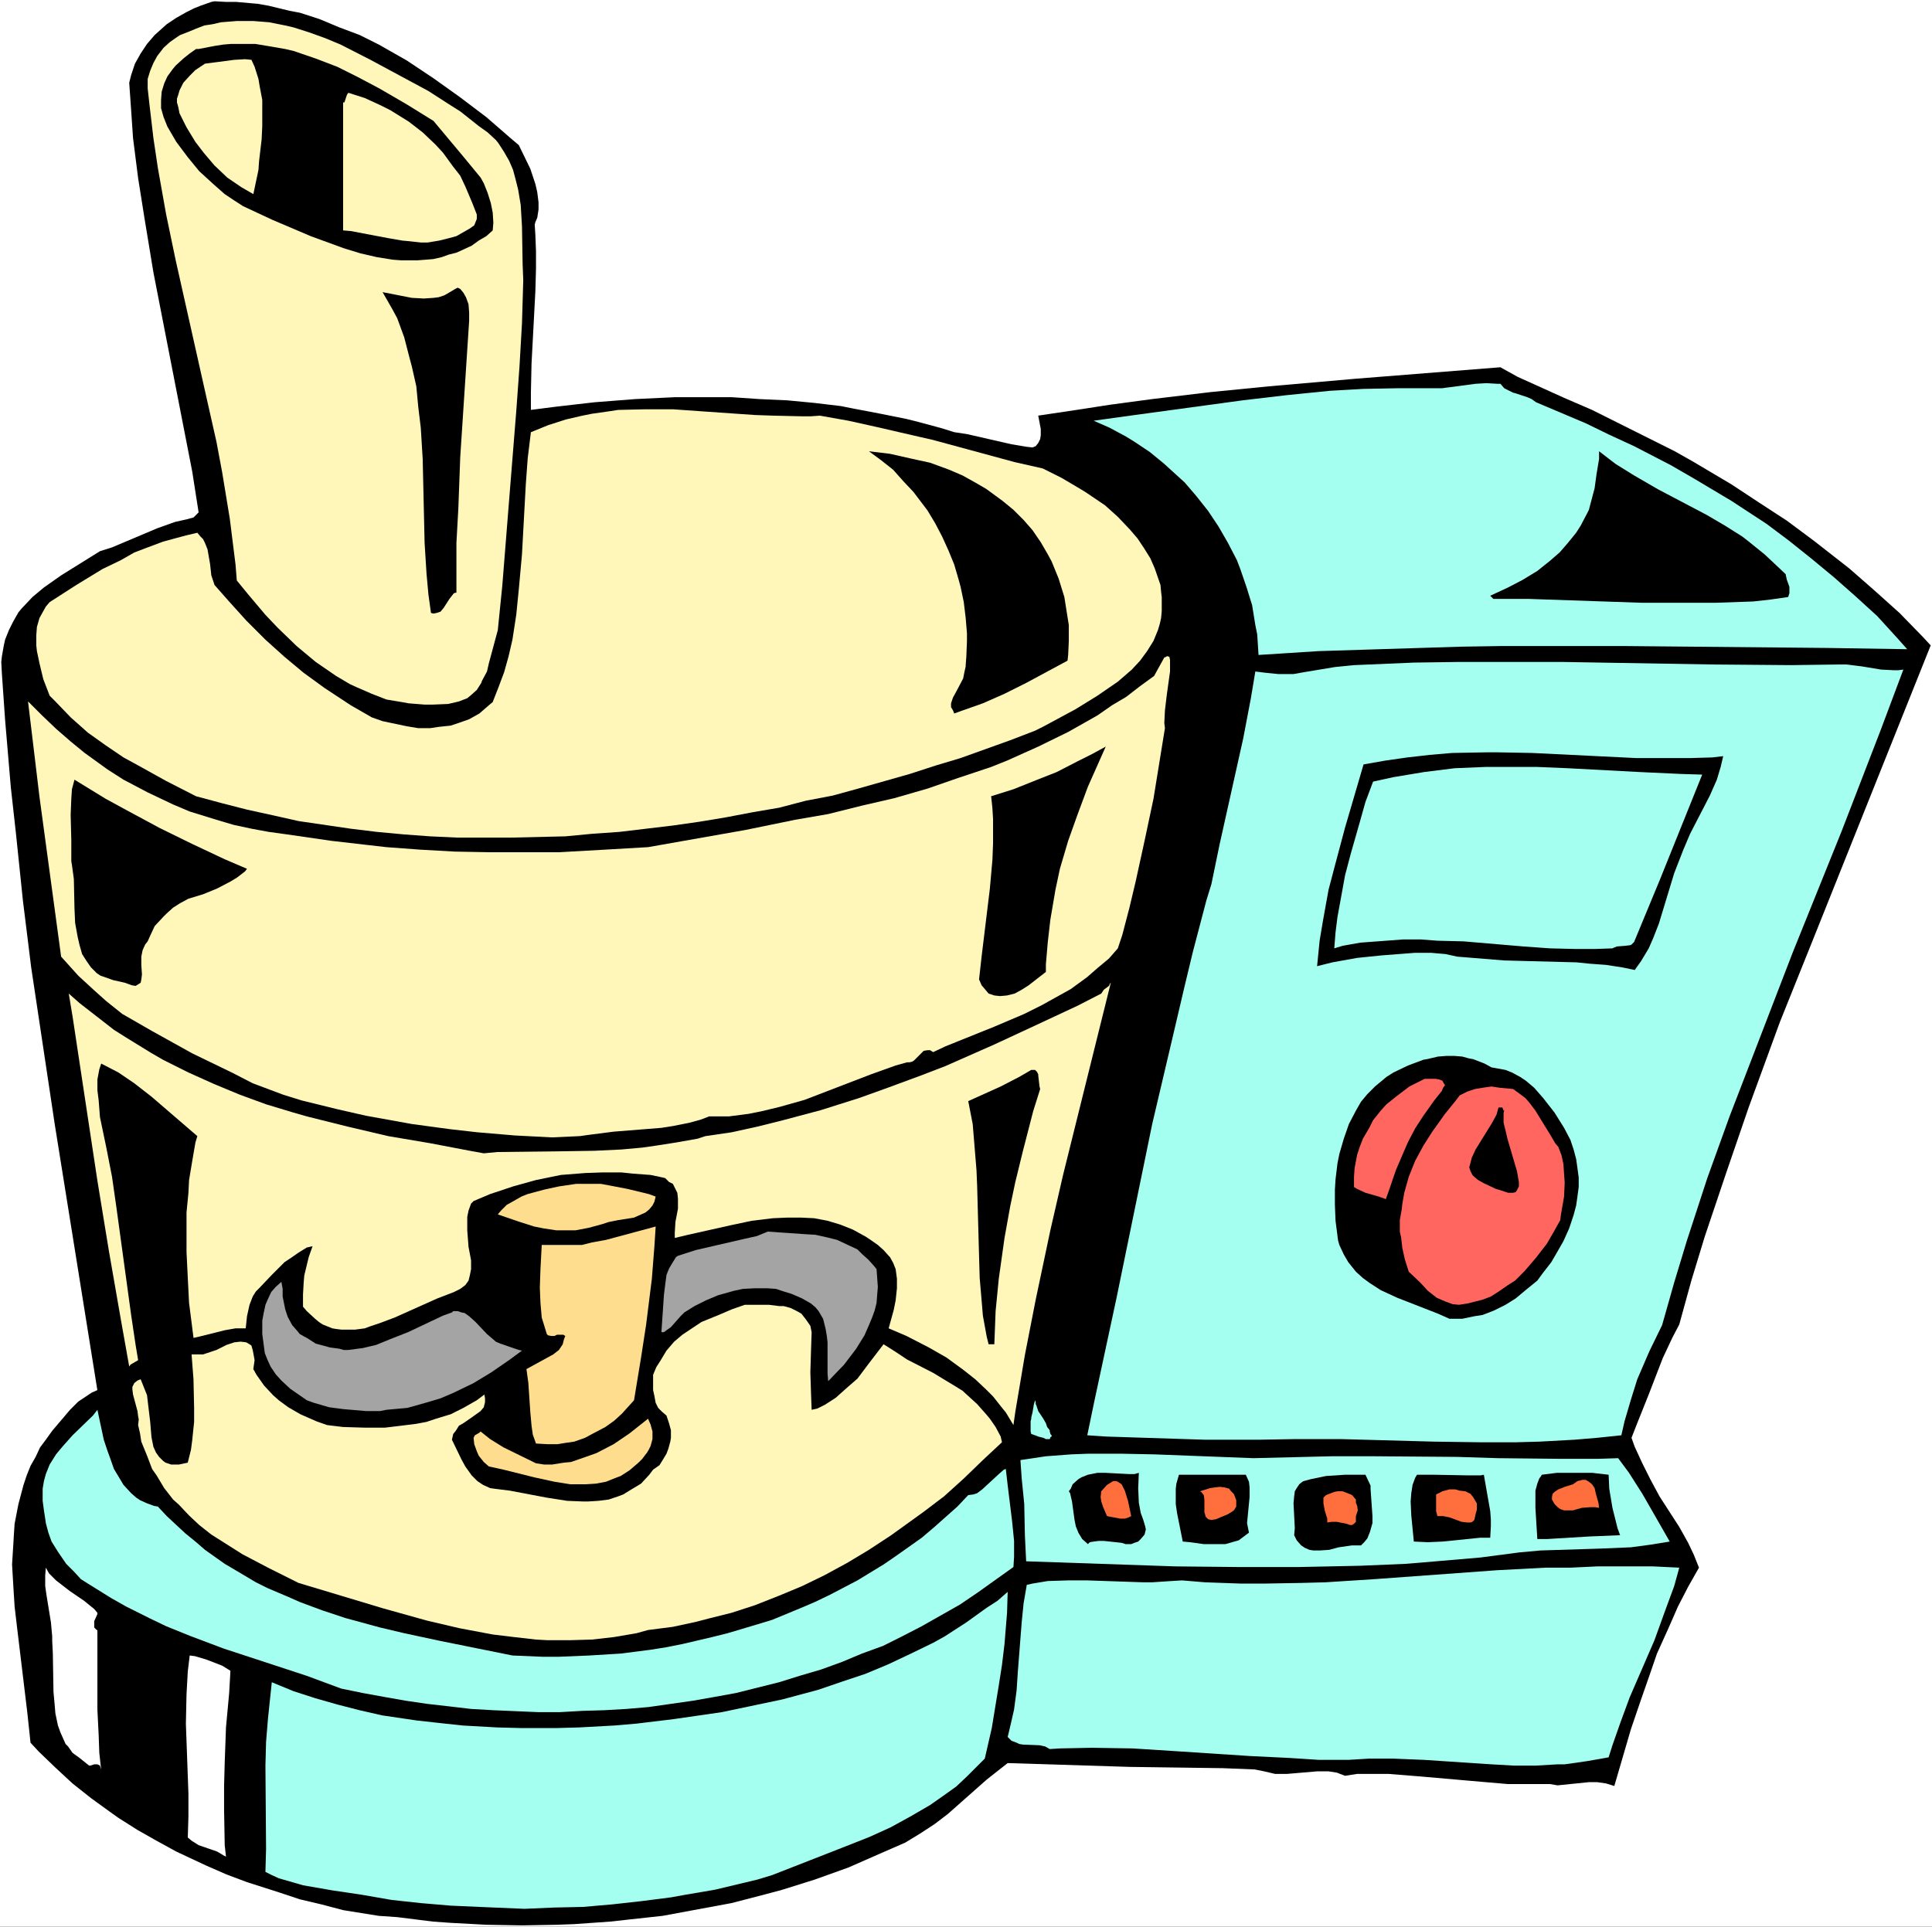
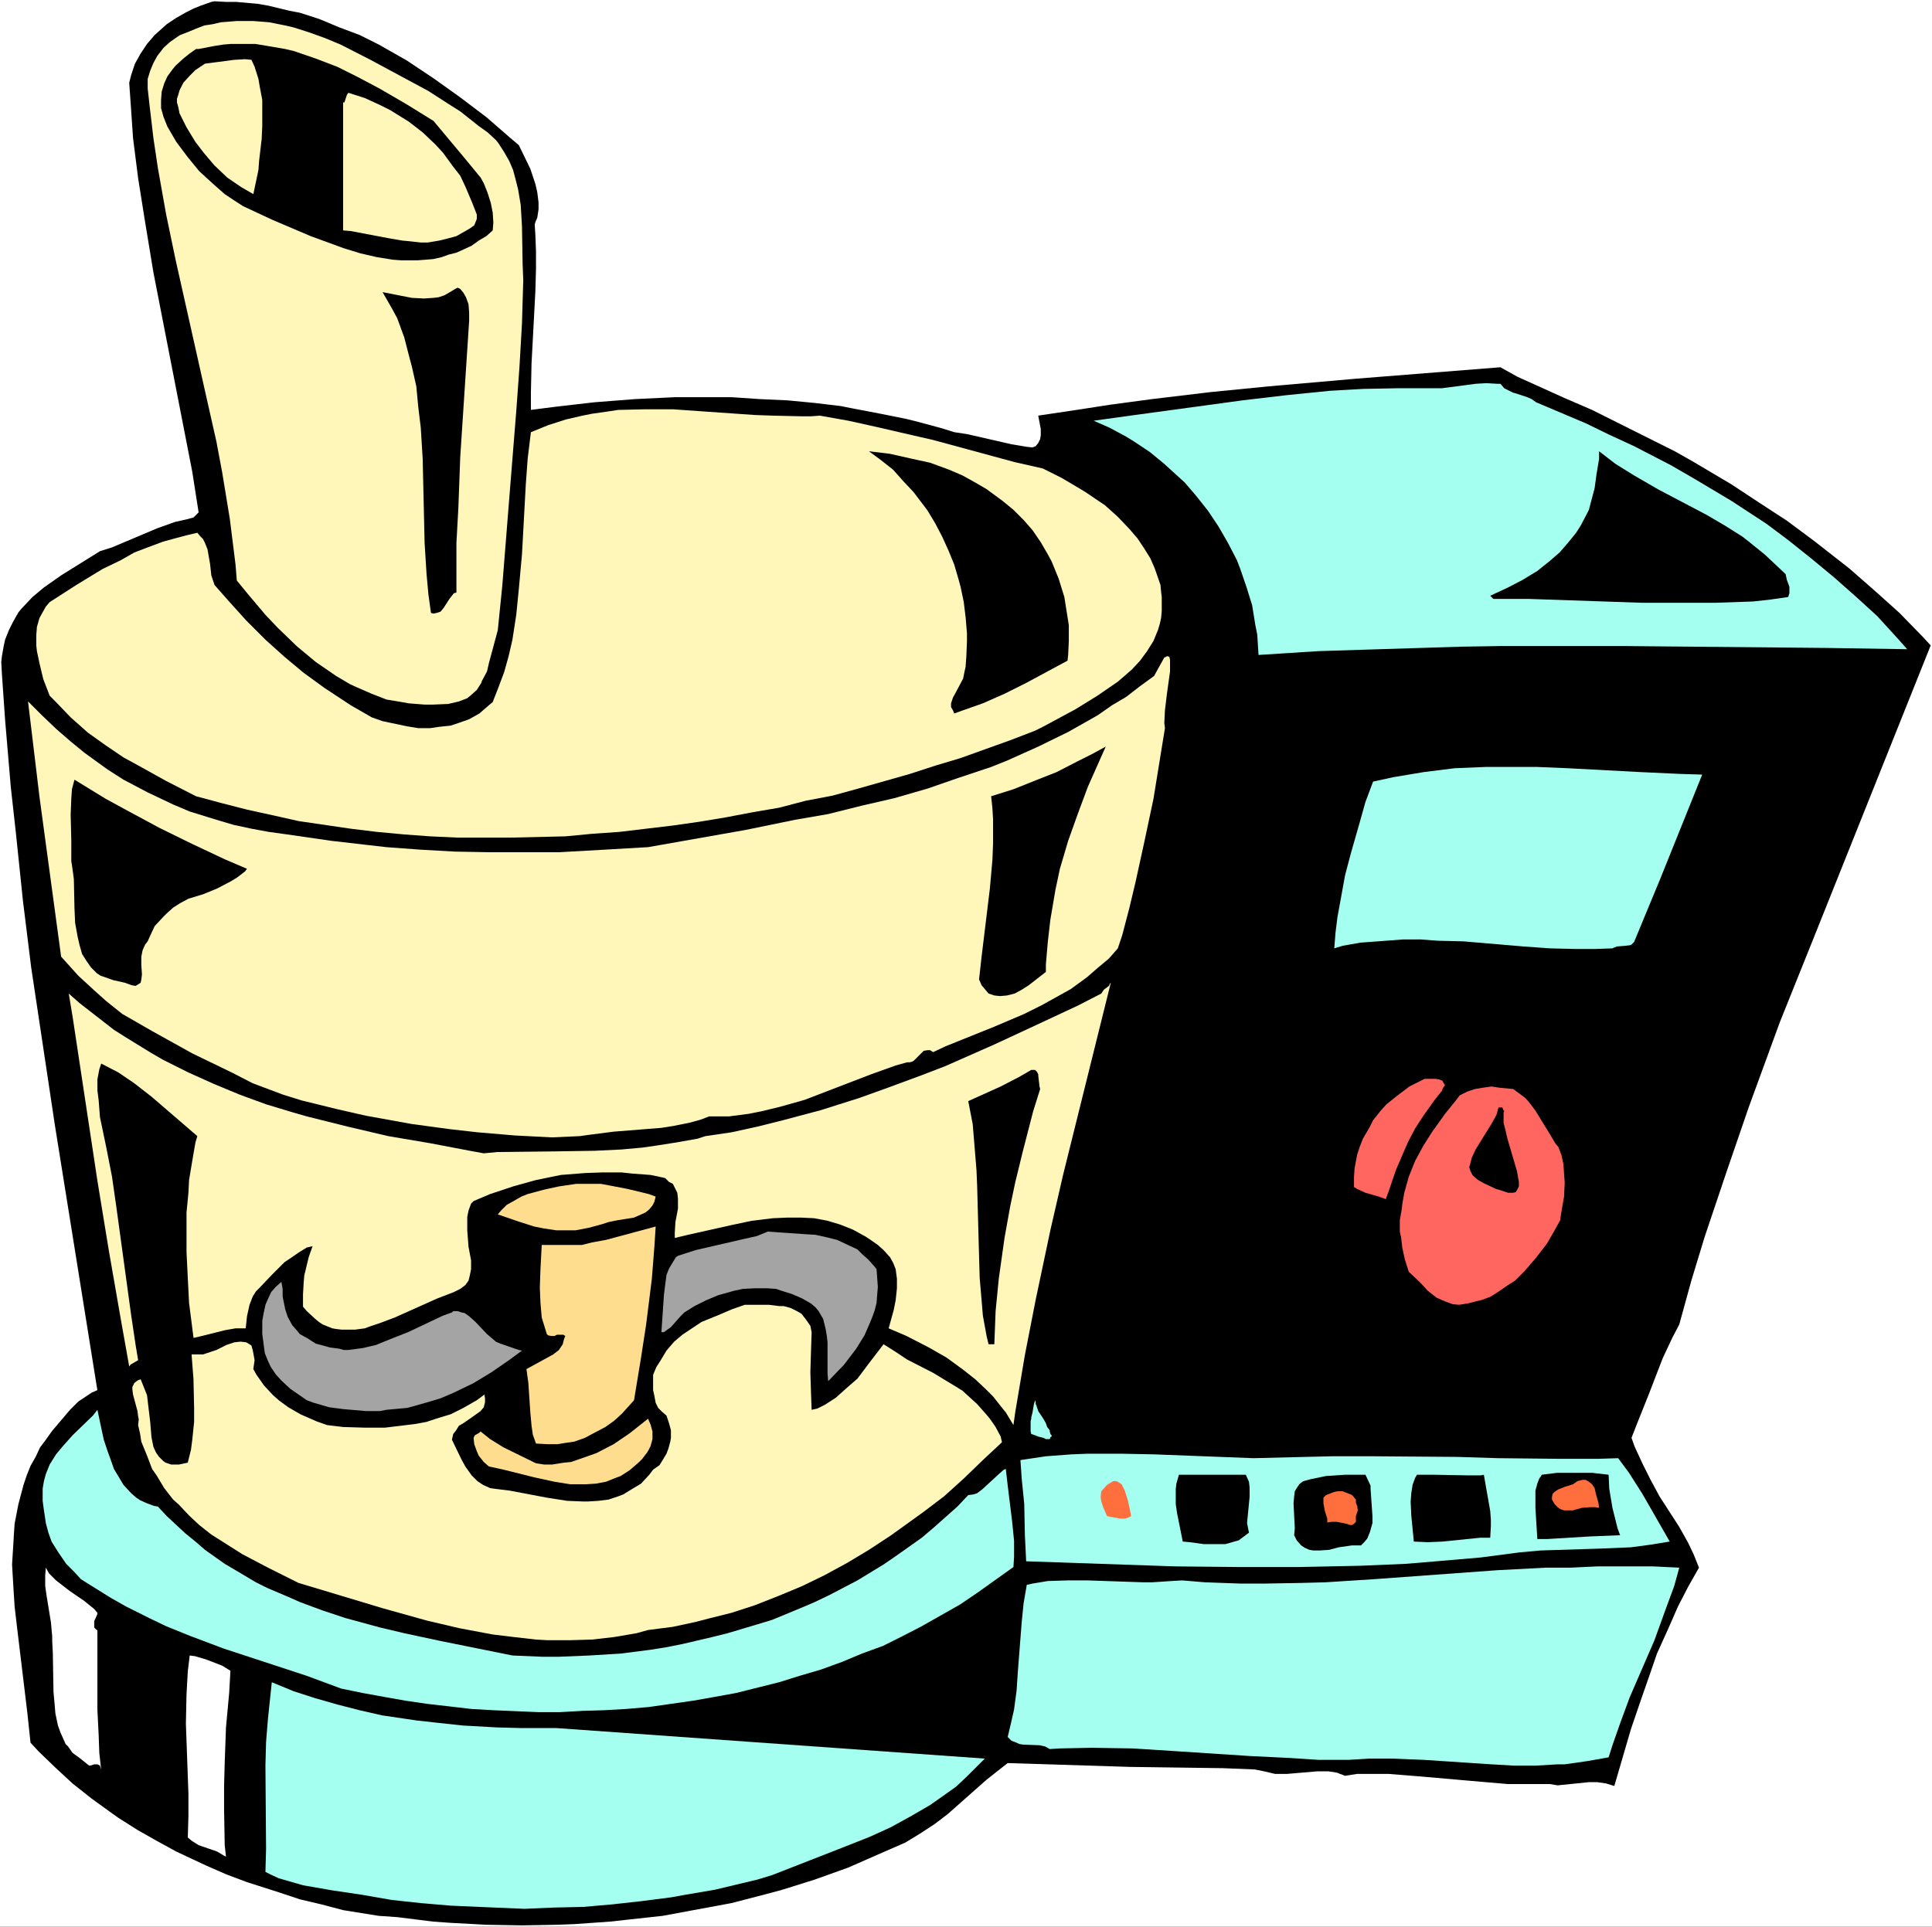
<svg xmlns="http://www.w3.org/2000/svg" xmlns:ns1="http://sodipodi.sourceforge.net/DTD/sodipodi-0.dtd" xmlns:ns2="http://www.inkscape.org/namespaces/inkscape" version="1.0" width="129.766mm" height="129.43mm" id="svg46" ns1:docname="Food Processor 6.wmf">
  <rect width="100%" height="100%" fill="#333333" stroke="none" />
  <ns1:namedview id="namedview46" pagecolor="#ffffff" bordercolor="#000000" borderopacity="0.25" ns2:showpageshadow="2" ns2:pageopacity="0.0" ns2:pagecheckerboard="0" ns2:deskcolor="#d1d1d1" ns2:document-units="mm" />
  <defs id="defs1">
    <pattern id="WMFhbasepattern" patternUnits="userSpaceOnUse" width="6" height="6" x="0" y="0" />
  </defs>
  <path style="fill:#ffffff;fill-opacity:1;fill-rule:evenodd;stroke:none" d="M 0,489.185 H 490.455 V 0 H 0 Z" id="path1" />
  <path style="fill:#000000;fill-opacity:1;fill-rule:evenodd;stroke:none" d="m 131.704,36.846 2.909,5.979 1.293,3.879 0.485,2.101 0.323,2.586 v 1.778 l -0.323,2.101 -0.485,1.131 -0.162,0.646 0.162,2.586 0.162,4.202 v 4.363 l -0.162,5.818 -0.97,18.262 -0.162,7.434 v 4.363 l 6.302,-0.808 9.858,-1.131 10.342,-0.808 10.181,-0.485 h 7.11 7.11 l 7.11,0.485 7.11,0.323 6.787,0.646 6.787,0.808 3.232,0.646 6.787,1.293 6.464,1.293 3.232,0.808 5.979,1.616 3.07,0.97 3.232,0.485 11.312,2.586 3.878,0.646 1.454,0.162 0.808,-0.323 0.646,-0.808 0.485,-0.97 0.162,-0.97 v -1.616 l -0.646,-3.394 10.827,-1.616 7.272,-1.131 10.827,-1.454 14.867,-1.778 14.706,-1.454 22.139,-1.939 36.683,-2.909 4.363,2.424 11.797,5.333 7.11,3.071 7.11,3.555 13.898,6.949 4.848,2.747 9.534,5.656 7.11,4.687 6.949,4.525 6.949,5.171 8.888,6.949 6.464,5.656 6.302,5.656 5.979,6.141 1.939,2.101 -29.734,74.339 -8.565,21.332 -7.918,21.655 -5.656,16.484 -5.494,16.322 -3.394,11.151 -3.07,11.151 -1.778,3.394 -2.424,5.171 -3.555,9.212 -2.909,7.272 -1.454,3.717 0.808,2.263 1.939,4.202 2.101,4.202 2.262,4.202 5.01,7.757 2.262,4.04 1.454,3.071 1.293,3.232 -2.747,4.848 -2.586,5.01 -2.262,5.171 -3.07,6.788 -1.778,5.171 -2.424,6.949 -2.424,7.111 -4.202,14.383 -2.101,-0.646 -2.262,-0.323 h -2.101 l -7.918,0.808 -1.939,-0.323 h -1.131 -4.686 -4.848 l -9.373,-0.808 -12.928,-1.131 -8.08,-0.646 h -4.686 -3.232 l -3.07,0.485 -2.101,-0.808 -2.101,-0.323 h -1.454 -1.454 l -7.595,0.646 h -3.07 l -2.747,-0.646 -2.424,-0.485 -8.08,-0.323 -23.594,-0.323 -31.027,-0.97 -5.333,4.202 -9.858,8.727 -3.394,2.586 -3.717,2.424 -3.717,2.263 -6.302,2.747 -8.08,3.555 -8.565,3.071 -8.242,2.586 -4.202,1.131 -8.726,2.263 -8.726,1.616 -8.726,1.616 -8.888,0.97 -4.363,0.485 -9.211,0.646 -4.363,0.162 -8.888,0.162 -9.05,-0.162 -9.05,-0.485 -4.525,-0.323 -9.05,-1.131 -4.686,-0.323 -9.05,-1.454 -5.494,-1.454 -5.494,-1.293 -5.333,-1.778 -8.08,-2.586 -5.171,-1.939 -5.171,-2.263 -7.595,-3.555 -5.01,-2.747 -4.848,-2.747 -4.848,-3.071 -2.262,-1.616 -4.686,-3.394 -4.686,-3.717 -4.363,-4.04 -4.202,-4.04 -2.101,-2.263 -0.808,-7.596 -2.586,-21.494 -0.646,-5.495 -0.323,-5.171 -0.323,-5.495 0.323,-5.171 0.162,-2.747 0.162,-2.424 0.97,-5.01 0.646,-2.424 0.646,-2.424 0.808,-2.424 0.97,-2.424 1.293,-2.263 1.131,-2.424 1.454,-1.939 1.616,-2.263 4.525,-5.333 2.101,-2.101 1.454,-0.97 1.939,-1.293 1.454,-0.646 -10.827,-67.552 -3.394,-22.625 L 7.918,245.643 5.818,228.674 4.04,211.544 2.747,199.908 1.293,182.778 0.485,171.142 0.323,168.071 0.485,166.617 l 0.485,-2.747 0.323,-1.454 0.97,-2.424 1.131,-2.263 1.293,-2.263 0.808,-0.97 2.747,-2.909 2.909,-2.424 4.363,-3.071 9.858,-6.141 3.07,-0.97 11.474,-4.848 4.525,-1.616 2.909,-0.646 1.778,-0.485 0.646,-0.646 0.646,-0.646 L 48.803,119.751 38.946,69.168 36.683,55.431 35.067,45.25 33.774,35.069 l -0.485,-7.111 -0.485,-6.949 0.485,-1.939 0.97,-2.909 1.454,-2.586 1.616,-2.424 1.939,-2.263 3.07,-2.747 2.424,-1.616 2.586,-1.454 1.939,-0.97 1.616,-0.646 2.747,-0.97 0.808,-0.162 2.909,0.162 h 2.586 l 5.494,0.485 2.747,0.485 5.333,1.293 2.586,0.485 5.01,1.616 5.01,2.101 5.171,1.939 4.848,2.424 7.11,4.04 6.787,4.525 6.787,4.848 6.626,5.01 6.141,5.333 z" id="path2" />
  <path style="fill:#fff7b9;fill-opacity:1;fill-rule:evenodd;stroke:none" d="m 121.523,31.998 2.262,1.616 2.101,1.939 0.646,0.808 1.454,2.263 1.293,2.263 0.97,2.263 0.646,2.424 0.646,2.586 0.646,3.879 0.323,5.495 0.162,9.535 0.162,4.04 -0.323,10.989 -0.646,11.151 -0.808,11.151 -1.778,22.14 -1.778,22.302 -1.131,11.151 -2.262,8.404 -0.485,2.101 -1.293,2.424 -0.162,0.485 -1.131,1.778 -1.454,1.293 -0.97,0.808 -2.101,0.808 -0.646,0.162 -2.101,0.485 -3.878,0.162 h -2.101 l -4.04,-0.323 -1.778,-0.323 -3.878,-0.646 -3.717,-1.454 -3.717,-1.616 -1.778,-0.808 -3.555,-2.101 -5.171,-3.555 -4.848,-4.04 -4.848,-4.687 -3.07,-3.232 -4.363,-5.171 -2.909,-3.555 -0.323,-4.04 -1.454,-11.636 -1.939,-11.797 -1.454,-7.757 L 52.358,100.681 44.602,66.097 42.178,54.462 40.077,42.664 38.946,35.069 37.976,26.827 37.491,22.463 V 20.039 l 0.646,-2.101 0.808,-1.939 0.97,-1.778 1.616,-2.101 1.616,-1.454 1.616,-1.131 0.97,-0.646 2.101,-0.808 1.939,-0.808 2.101,-0.808 2.101,-0.323 2.101,-0.485 4.04,-0.323 h 2.101 2.101 l 4.04,0.323 4.04,0.808 2.101,0.485 4.04,1.293 4.04,1.454 3.878,1.616 7.595,3.879 14.706,7.919 5.01,3.232 3.07,1.939 3.878,3.071 z" id="path3" />
  <path style="fill:#000000;fill-opacity:1;fill-rule:evenodd;stroke:none" d="m 122.008,45.088 0.808,1.454 0.97,2.424 0.808,2.586 0.485,2.424 0.162,2.586 -0.162,1.939 -1.616,1.454 -1.939,1.131 -1.778,1.293 -2.101,0.97 -1.778,0.808 -1.939,0.485 -1.778,0.646 -2.101,0.485 -1.939,0.162 -2.101,0.162 h -2.101 -2.101 L 99.707,65.936 95.667,65.289 91.465,64.32 87.264,63.027 78.861,59.956 69.003,55.754 61.731,52.361 59.469,50.906 57.045,49.29 54.298,46.866 50.581,43.472 47.672,39.917 44.763,36.038 42.501,32.16 41.531,29.736 40.885,27.473 v -1.454 -0.646 l 0.162,-2.101 0.646,-2.101 0.808,-1.778 1.293,-1.778 0.808,-0.97 1.939,-1.778 1.616,-1.293 1.616,-1.131 h 0.646 l 4.202,-0.808 2.101,-0.323 1.939,-0.162 h 4.04 2.101 l 3.878,0.646 3.717,0.646 2.101,0.485 5.656,1.939 5.494,2.101 5.171,2.586 5.494,2.909 6.949,4.04 6.787,4.202 7.434,8.888 z" id="path4" />
  <path style="fill:#fff7b9;fill-opacity:1;fill-rule:evenodd;stroke:none" d="m 63.832,15.191 0.808,1.778 0.97,3.071 0.323,1.939 0.646,3.394 v 2.101 4.525 l -0.162,3.394 -0.646,5.495 -0.162,2.263 -1.293,6.141 -3.07,-1.778 -3.555,-2.424 -3.232,-3.071 -2.747,-3.232 -2.101,-2.747 -2.262,-3.717 -1.778,-3.555 -0.323,-1.616 -0.323,-1.131 v -0.97 l 0.323,-0.97 0.323,-1.131 0.97,-1.939 1.616,-1.778 1.454,-1.454 2.424,-1.616 7.434,-0.97 2.747,-0.162 z" id="path5" />
  <path style="fill:#fff7b9;fill-opacity:1;fill-rule:evenodd;stroke:none" d="m 121.038,54.462 v 1.131 l -0.323,0.808 -0.323,0.808 -1.131,0.808 -1.131,0.646 -2.262,1.293 -1.778,0.485 -2.586,0.646 -2.909,0.485 h -1.778 l -2.909,-0.323 -1.778,-0.162 -3.717,-0.646 -9.373,-1.778 -1.939,-0.162 V 26.019 h 0.323 l 0.162,-0.485 0.485,-1.454 0.323,-0.485 h 0.162 l 4.04,1.293 3.878,1.778 2.586,1.293 4.686,2.909 3.555,2.747 3.232,3.071 1.939,2.101 2.586,3.555 1.778,2.263 1.293,2.747 1.778,4.202 z" id="path6" />
  <path style="fill:#000000;fill-opacity:1;fill-rule:evenodd;stroke:none" d="m 119.099,81.45 -1.131,17.292 -1.131,17.292 -0.485,13.09 -0.485,8.727 v 8.242 4.363 l -0.646,0.162 -1.131,1.454 -1.454,2.263 -0.808,0.97 -0.97,0.323 -0.808,0.162 -0.646,-0.162 -0.646,-4.687 -0.485,-5.333 -0.485,-7.757 -0.485,-21.332 -0.485,-7.919 -0.646,-5.333 -0.485,-5.171 -1.131,-5.01 -0.646,-2.424 -1.293,-5.01 -1.778,-4.848 -1.131,-2.101 -2.586,-4.525 7.434,1.454 3.07,0.162 2.424,-0.162 1.293,-0.162 1.454,-0.485 1.131,-0.646 1.616,-0.97 0.646,-0.323 0.646,0.323 0.808,0.97 0.646,1.131 0.646,1.778 0.162,2.101 v 1.778 z" id="path7" />
  <path style="fill:#a4fff1;fill-opacity:1;fill-rule:evenodd;stroke:none" d="m 389.94,102.136 12.605,5.333 5.979,2.909 6.302,2.909 9.373,4.848 6.141,3.555 9.211,5.495 8.888,5.818 5.818,4.363 5.656,4.525 5.656,4.687 5.494,4.848 5.494,5.01 5.01,5.495 2.586,2.909 -20.362,-0.323 -51.55,-0.485 h -20.846 -10.342 l -10.181,0.162 -20.685,0.646 -15.514,0.485 -15.19,0.97 -0.323,-5.171 -0.485,-2.424 -0.808,-5.01 -1.454,-4.687 -1.616,-4.687 -0.808,-2.101 -2.262,-4.363 -2.424,-4.202 -2.586,-3.879 -3.07,-3.879 -2.909,-3.394 -3.555,-3.232 -1.778,-1.616 -3.555,-2.909 -3.878,-2.586 -2.101,-1.293 -4.202,-2.263 -4.04,-1.778 10.504,-1.454 27.31,-3.717 10.989,-1.293 11.15,-1.131 8.565,-0.485 8.565,-0.162 h 8.403 2.909 l 8.565,-1.131 2.747,-0.162 2.747,0.162 h 0.808 l 0.97,1.131 0.646,0.323 1.616,0.808 0.646,0.162 2.909,0.97 1.131,0.485 z" id="path8" />
  <path style="fill:#fff7b9;fill-opacity:1;fill-rule:evenodd;stroke:none" d="m 264.7,118.943 4.848,2.424 3.555,2.101 2.424,1.454 5.01,3.394 3.232,2.909 3.07,3.232 1.939,2.263 1.616,2.424 1.616,2.586 1.131,2.586 1.454,4.202 0.162,1.778 0.162,1.293 v 1.778 1.778 l -0.162,1.778 -0.323,1.454 -0.485,1.616 -1.131,2.747 -1.616,2.586 -1.778,2.424 -2.101,2.263 -3.555,3.071 -5.171,3.555 -5.494,3.394 -8.08,4.363 -2.262,1.131 -6.302,2.424 -6.302,2.263 -6.302,2.263 -6.464,1.939 -6.464,2.101 -13.09,3.717 -6.464,1.778 -6.787,1.293 -6.787,1.778 -6.626,1.131 -6.787,1.293 -6.787,1.131 -6.787,0.97 -6.787,0.808 -6.787,0.808 -6.949,0.485 -6.787,0.646 -6.949,0.162 -6.949,0.162 h -6.626 -6.787 l -6.949,-0.323 -6.626,-0.485 -6.949,-0.646 -6.626,-0.808 -6.626,-0.97 -6.626,-0.97 -6.464,-1.454 -6.626,-1.454 -6.302,-1.616 -6.626,-1.778 -7.595,-3.879 -7.272,-4.04 -3.555,-1.939 -4.525,-3.071 -4.525,-3.232 -4.363,-3.879 -4.04,-4.202 -1.293,-1.293 -1.616,-4.202 -0.97,-4.04 -0.646,-3.071 -0.162,-1.454 v -2.586 l 0.162,-2.101 0.646,-2.263 0.808,-1.454 0.808,-1.454 0.97,-1.131 6.787,-4.363 6.626,-4.04 4.686,-2.263 3.394,-1.939 3.394,-1.293 3.878,-1.454 3.555,-0.97 2.424,-0.646 2.747,-0.646 0.808,0.97 0.646,0.646 0.485,0.97 0.646,1.616 0.646,3.717 0.323,2.909 0.808,2.424 3.555,4.04 4.525,5.01 4.848,4.848 4.848,4.363 4.848,4.04 5.333,3.879 6.626,4.363 5.333,3.071 2.747,0.97 3.07,0.646 3.07,0.646 2.909,0.485 h 3.07 l 2.101,-0.323 3.07,-0.323 1.939,-0.646 2.747,-0.97 2.586,-1.454 2.424,-2.101 0.97,-0.808 1.454,-3.717 1.454,-3.879 1.131,-4.04 0.97,-4.202 0.97,-6.303 0.646,-6.464 0.808,-8.888 0.97,-17.777 0.485,-6.626 0.808,-6.626 4.363,-1.778 4.525,-1.454 4.202,-0.97 2.424,-0.485 4.525,-0.646 2.101,-0.323 6.949,-0.162 h 6.949 l 9.211,0.646 11.635,0.808 4.686,0.162 7.11,0.162 h 2.424 l 2.262,-0.162 7.272,1.293 7.272,1.616 10.504,2.424 3.555,0.808 20.846,5.656 z" id="path9" />
  <path style="fill:#000000;fill-opacity:1;fill-rule:evenodd;stroke:none" d="m 266.963,142.538 1.778,4.363 1.454,4.687 0.485,3.071 0.646,4.04 v 4.04 l -0.162,3.555 -0.162,1.454 -10.504,5.656 -5.494,2.747 -5.494,2.424 -5.494,1.939 -1.778,0.646 -0.323,-0.808 -0.485,-0.808 v -0.97 l 0.485,-1.454 0.97,-1.778 1.616,-3.071 0.323,-1.616 0.323,-1.454 v -0.323 l 0.162,-2.101 0.162,-4.04 v -1.939 l -0.323,-3.879 -0.485,-4.04 -0.808,-3.879 -0.485,-1.778 -1.131,-3.879 -1.454,-3.555 -1.616,-3.555 -1.778,-3.394 -1.939,-3.232 -3.555,-4.687 -2.586,-2.747 -2.586,-2.909 -3.07,-2.424 -3.07,-2.263 5.333,0.646 5.01,1.131 5.171,1.131 4.848,1.778 3.394,1.454 2.909,1.616 3.07,1.778 4.202,3.071 2.747,2.263 2.586,2.586 2.262,2.586 2.101,3.071 1.778,3.071 z" id="path10" />
  <path style="fill:#000000;fill-opacity:1;fill-rule:evenodd;stroke:none" d="m 453.287,145.77 0.323,1.454 0.646,1.778 v 1.616 l -0.323,0.97 -4.525,0.646 -4.363,0.485 -9.373,0.323 h -9.534 -9.534 l -28.442,-0.97 h -9.05 l -0.808,-0.808 4.525,-2.101 3.717,-1.939 3.717,-2.263 3.232,-2.586 2.424,-2.101 2.101,-2.424 2.101,-2.586 1.131,-1.778 1.616,-3.071 0.485,-0.97 1.454,-5.495 0.485,-3.555 0.646,-3.879 v -1.939 l 4.202,3.232 4.686,2.909 6.141,3.555 12.282,6.464 4.686,2.747 4.363,2.747 1.454,1.131 4.202,3.394 2.586,2.424 z" id="path11" />
  <path style="fill:#fff7b9;fill-opacity:1;fill-rule:evenodd;stroke:none" d="m 283.769,240.795 -2.262,2.586 -2.909,2.424 -2.586,2.263 -4.202,3.071 -2.909,1.616 -4.363,2.424 -4.525,2.263 -7.595,3.232 -12.443,5.01 -3.07,1.454 -0.808,-0.485 h -0.646 l -0.97,0.162 -2.424,2.424 -0.485,0.323 -0.646,0.162 h -0.485 -0.162 l -2.909,0.808 -6.302,2.263 -16.806,6.464 -6.302,1.778 -4.686,1.131 -3.232,0.646 -5.01,0.646 h -3.232 -1.778 l -2.101,0.808 -2.909,0.808 -4.04,0.808 -3.07,0.485 -4.04,0.323 -8.08,0.646 -6.302,0.808 -2.262,0.323 -7.11,0.323 -9.373,-0.485 -9.534,-0.808 -7.11,-0.808 -9.534,-1.293 -11.635,-2.101 -7.11,-1.616 -9.211,-2.263 -4.686,-1.454 -7.757,-2.909 -5.01,-2.586 -10.342,-5.01 -10.181,-5.656 -7.595,-4.363 -4.04,-3.232 -3.07,-2.747 -4.04,-3.717 -4.363,-4.848 -5.494,-40.563 -1.454,-12.121 -1.454,-12.121 3.555,3.555 3.555,3.394 3.717,3.232 3.555,2.909 5.818,4.202 4.04,2.586 6.141,3.232 6.464,3.071 4.202,1.778 6.787,2.101 4.363,1.293 4.525,0.97 4.363,0.808 4.686,0.646 11.15,1.616 8.403,0.97 5.656,0.646 8.726,0.646 8.726,0.485 8.888,0.162 h 11.635 5.818 l 11.474,-0.646 11.15,-0.646 24.725,-4.363 12.605,-2.586 8.403,-1.454 8.403,-2.101 8.403,-1.939 8.403,-2.424 7.918,-2.747 8.242,-2.747 4.04,-1.616 7.918,-3.555 7.595,-3.717 7.434,-4.202 3.717,-2.586 3.555,-2.101 3.555,-2.747 3.555,-2.586 1.778,-3.232 0.808,-1.454 0.485,-0.162 0.162,-0.162 h 0.162 l 0.485,0.162 0.162,0.808 v 2.909 l -0.808,5.818 -0.485,4.04 -0.162,3.232 0.162,1.293 -2.909,17.938 -2.262,10.666 -2.262,10.343 -1.616,6.787 -1.778,6.787 z" id="path12" />
-   <path style="fill:#a4fff1;fill-opacity:1;fill-rule:evenodd;stroke:none" d="m 483.183,170.011 -5.818,15.514 -9.858,25.534 -12.443,30.867 -10.019,26.019 -5.979,15.514 -5.656,15.676 -5.171,15.838 -3.232,10.666 -3.07,10.828 -3.232,6.626 -3.07,7.111 -1.616,5.171 -1.616,5.495 -0.808,3.555 -6.141,0.646 -5.818,0.485 -8.888,0.485 -5.979,0.162 h -8.888 l -11.797,-0.162 -23.594,-0.646 h -11.958 l -9.05,0.162 h -5.656 -7.757 l -15.19,-0.485 -10.019,-0.323 -4.848,-0.323 1.778,-8.565 5.656,-26.342 9.05,-44.119 5.171,-21.979 3.07,-13.09 2.101,-8.727 3.394,-12.929 1.293,-4.202 2.101,-10.181 5.979,-26.827 1.939,-10.181 1.131,-6.787 2.586,0.323 3.232,0.323 h 3.878 l 2.747,-0.485 7.757,-1.293 3.232,-0.323 1.616,-0.162 15.19,-0.646 11.312,-0.162 h 11.312 15.029 l 38.461,0.646 19.715,0.162 11.797,-0.162 h 2.262 l 3.878,0.485 4.848,0.808 3.232,0.162 h 1.131 z" id="path13" />
  <path style="fill:#000000;fill-opacity:1;fill-rule:evenodd;stroke:none" d="m 280.699,189.565 -4.525,10.181 -2.586,6.949 -2.424,6.787 -2.101,7.111 -1.131,5.333 -1.293,7.596 -0.646,5.656 -0.485,5.656 v 1.939 l -4.363,3.394 -1.778,1.131 -1.778,0.97 -1.939,0.485 -1.778,0.162 -1.454,-0.162 -1.454,-0.485 -1.778,-2.101 -0.485,-1.131 -0.162,-0.323 0.646,-5.818 2.101,-17.292 0.646,-7.272 0.162,-4.202 v -6.141 l -0.162,-2.747 -0.323,-3.071 5.656,-1.778 5.656,-2.263 5.333,-2.101 5.333,-2.747 3.555,-1.778 z" id="path14" />
  <path style="fill:#000000;fill-opacity:1;fill-rule:evenodd;stroke:none" d="m 437.451,191.989 -0.646,2.747 -0.97,3.232 -1.778,4.04 -5.01,9.696 -1.778,4.202 -2.262,5.818 -1.131,3.717 -2.747,9.05 -1.454,3.717 -1.131,2.586 -1.939,3.232 -1.616,2.263 -3.07,-0.646 -4.202,-0.646 -4.363,-0.323 -3.07,-0.323 -18.422,-0.485 -5.979,-0.485 -5.979,-0.485 -2.909,-0.646 -3.717,-0.323 h -4.04 l -4.202,0.323 -4.202,0.323 -6.302,0.646 -6.302,1.131 -3.878,0.97 0.646,-6.464 0.808,-4.848 1.454,-8.08 1.616,-6.141 2.586,-9.696 4.686,-15.999 5.494,-0.97 5.656,-0.808 5.656,-0.646 5.656,-0.485 8.726,-0.162 h 2.909 l 8.726,0.162 26.341,1.293 h 5.656 8.242 l 5.494,-0.162 z" id="path15" />
  <path style="fill:#a4fff1;fill-opacity:1;fill-rule:evenodd;stroke:none" d="m 432.118,196.676 -10.666,26.504 -6.626,15.999 -0.646,0.646 -0.323,0.162 -1.293,0.162 -2.101,0.162 -0.808,0.323 -0.323,0.162 -4.525,0.162 h -4.686 l -6.626,-0.162 -6.787,-0.485 -15.19,-1.293 -6.626,-0.162 -4.202,-0.323 H 356.166 l -6.464,0.485 -4.363,0.323 -4.525,0.808 -2.101,0.646 0.323,-4.04 0.485,-3.879 0.97,-5.333 0.97,-5.333 1.454,-5.495 2.262,-7.919 1.454,-5.171 1.939,-5.171 5.171,-1.131 7.757,-1.293 7.757,-0.97 7.757,-0.323 h 5.333 7.918 l 7.757,0.323 18.261,0.97 10.504,0.485 z" id="path16" />
  <path style="fill:#000000;fill-opacity:1;fill-rule:evenodd;stroke:none" d="m 62.701,220.594 -0.485,0.646 -2.101,1.616 -1.616,0.97 -3.394,1.778 -3.555,1.454 -3.717,1.131 -2.101,1.131 -1.778,1.131 -1.616,1.454 -0.808,0.808 -2.262,2.424 -1.131,2.424 -0.646,1.454 -0.646,0.808 -0.646,1.454 -0.323,1.616 v 2.101 l 0.162,2.424 -0.162,1.293 -0.162,0.808 -0.485,0.323 -0.808,0.485 -0.97,-0.162 -1.778,-0.646 -1.454,-0.323 -1.454,-0.323 -2.262,-0.808 -0.97,-0.323 -0.97,-0.646 -1.454,-1.454 -1.131,-1.616 -1.131,-1.778 -0.646,-2.263 -0.485,-2.101 -0.646,-3.555 -0.162,-3.717 -0.162,-7.434 -0.485,-3.555 -0.162,-0.97 v -5.333 l -0.162,-6.464 0.162,-4.04 0.162,-2.424 0.646,-2.424 7.918,4.848 5.333,2.909 8.403,4.525 8.242,4.04 8.242,3.879 z" id="path17" />
  <path style="fill:#fff7b9;fill-opacity:1;fill-rule:evenodd;stroke:none" d="m 257.267,361.838 -1.939,-3.232 -0.808,-0.97 -2.424,-3.071 -1.778,-1.778 -2.747,-2.586 -3.07,-2.424 -4.202,-3.071 -4.525,-2.586 -5.656,-2.909 -4.525,-1.939 1.293,-4.687 0.485,-2.424 0.323,-3.071 v -2.424 l -0.323,-2.424 -0.646,-1.616 -0.808,-1.454 -0.323,-0.323 -1.293,-1.454 -1.454,-1.293 -1.616,-1.131 -1.454,-0.97 -3.232,-1.778 -3.232,-1.293 -3.232,-0.97 -3.394,-0.646 -3.394,-0.162 h -3.394 l -3.717,0.162 -5.333,0.646 -5.333,1.131 -10.827,2.424 -3.394,0.808 v -1.293 l 0.162,-2.747 0.646,-3.394 v -1.939 -0.646 l -0.162,-1.454 -0.485,-0.97 -0.646,-1.293 -0.97,-0.485 -0.97,-0.97 -0.646,-0.162 -3.07,-0.646 -4.363,-0.323 -3.07,-0.323 h -4.686 l -4.525,0.162 -6.141,0.485 -6.302,1.293 -5.818,1.616 -5.818,1.939 -4.202,1.778 -0.646,0.646 -0.646,1.778 -0.323,1.616 v 1.616 1.778 l 0.323,4.202 0.646,3.394 v 2.263 l -0.323,1.616 -0.323,1.293 -0.808,1.131 -1.293,0.97 -1.616,0.808 -4.202,1.616 -10.827,4.848 -3.878,1.454 -2.424,0.808 -1.293,0.485 -2.424,0.323 h -2.424 -1.131 l -1.293,-0.162 -0.97,-0.162 -2.424,-0.97 -0.97,-0.646 -0.97,-0.808 -2.101,-1.939 -0.97,-1.131 V 328.709 l 0.162,-2.909 0.162,-1.939 1.131,-4.687 0.97,-2.747 -1.454,0.323 -2.101,1.293 -1.616,1.131 -1.939,1.293 -3.232,3.232 -3.07,3.232 -0.97,0.97 -0.808,1.293 -0.808,2.101 -0.646,2.909 -0.323,3.071 h -2.586 l -2.747,0.485 -6.464,1.616 -1.454,0.323 -1.131,-8.888 -0.323,-6.303 -0.323,-6.626 v -5.171 -4.848 l 0.485,-5.01 0.162,-3.232 0.808,-4.848 0.808,-4.687 0.485,-1.616 -11.635,-10.02 -4.363,-3.394 -4.04,-2.747 -4.363,-2.263 -0.485,1.454 -0.485,2.586 v 2.747 l 0.323,2.586 0.323,4.202 1.616,7.757 1.454,7.434 1.131,7.919 3.717,27.15 1.131,7.596 0.646,3.879 -1.939,1.131 -0.323,0.485 -2.101,-11.797 -3.07,-17.615 -2.909,-17.777 -6.302,-41.695 -0.97,-5.818 2.747,2.424 2.909,2.263 5.818,4.525 3.07,1.939 6.302,3.879 3.07,1.778 6.464,3.232 6.464,2.909 6.626,2.747 6.626,2.424 6.949,2.101 3.394,0.97 10.342,2.586 10.342,2.424 10.504,1.778 10.181,1.939 3.555,0.646 3.394,-0.323 14.221,-0.162 10.504,-0.162 6.787,-0.323 5.333,-0.485 3.394,-0.485 5.171,-0.808 5.494,-0.97 1.939,-0.646 6.626,-0.97 6.626,-1.454 6.464,-1.616 9.696,-2.586 9.696,-3.071 6.302,-2.263 9.211,-3.394 6.302,-2.424 12.443,-5.495 9.05,-4.202 12.12,-5.656 5.979,-3.071 0.323,-0.485 0.323,-0.485 1.293,-0.97 0.323,-0.646 0.162,-0.162 -12.12,48.805 -3.232,14.06 -3.717,17.615 -2.747,14.06 -2.424,14.383 z" id="path18" />
  <path style="fill:#000000;fill-opacity:1;fill-rule:evenodd;stroke:none" d="m 398.667,289.438 0.808,2.424 0.646,2.424 0.323,2.263 0.323,2.424 v 2.424 l -0.323,2.424 -0.323,2.263 -0.646,2.424 -1.131,3.394 -1.454,3.232 -1.293,2.263 -1.778,3.071 -2.262,2.909 -1.293,1.778 -2.586,2.101 -2.909,2.424 -2.586,1.616 -2.909,1.454 -2.909,1.131 -2.101,0.323 -3.07,0.646 h -3.232 l -2.909,-1.293 -10.342,-4.04 -4.202,-1.939 -2.747,-1.778 -1.778,-1.293 -1.778,-1.616 -1.939,-2.424 -1.131,-1.939 -1.131,-2.424 -0.323,-1.131 -0.646,-5.01 -0.162,-4.04 v -3.879 l 0.162,-2.586 0.485,-4.04 0.485,-2.424 1.131,-3.879 1.293,-3.717 1.778,-3.394 1.293,-2.263 1.616,-1.939 1.939,-1.939 2.909,-2.424 1.778,-1.131 3.717,-1.778 3.878,-1.454 0.97,-0.162 2.747,-0.646 2.101,-0.162 h 2.101 l 1.939,0.162 1.778,0.485 0.97,0.162 2.909,1.131 1.778,0.97 1.778,0.323 1.778,0.323 1.616,0.646 2.101,1.131 1.454,0.97 2.101,1.778 2.262,2.586 2.909,3.717 2.424,3.879 z" id="path19" />
  <path style="fill:#000000;fill-opacity:1;fill-rule:evenodd;stroke:none" d="m 264.054,276.51 -1.778,5.656 -2.586,10.02 -1.939,7.919 -1.293,6.141 -1.454,8.08 -1.454,10.343 -0.808,8.242 -0.323,8.404 h -1.454 l -0.485,-1.939 -0.97,-5.333 -0.323,-3.879 -0.485,-5.656 -0.162,-5.656 -0.485,-17.777 -0.162,-3.879 -0.646,-7.919 -0.323,-3.879 -1.131,-5.818 8.242,-3.717 4.686,-2.424 3.07,-1.778 h 0.97 l 0.485,0.485 0.323,0.646 v 0.323 l 0.323,2.747 z" id="path20" />
  <path style="fill:#ff665f;fill-opacity:1;fill-rule:evenodd;stroke:none" d="m 366.024,276.995 -1.939,2.424 -2.747,3.879 -2.101,3.232 -1.778,3.394 -1.616,3.717 -1.454,3.394 -1.939,5.656 -0.646,1.778 -1.778,-0.646 -3.394,-0.97 -2.101,-0.97 -0.808,-0.485 v -2.586 l 0.162,-2.263 0.646,-3.394 0.646,-1.939 0.808,-2.101 1.616,-2.747 0.97,-1.939 1.939,-2.424 1.454,-1.616 2.424,-1.939 3.394,-2.586 2.909,-1.454 0.97,-0.485 h 2.747 l 0.97,0.162 0.808,0.323 0.323,0.646 0.323,0.485 -0.485,0.646 z" id="path21" />
  <path style="fill:#ff665f;fill-opacity:1;fill-rule:evenodd;stroke:none" d="m 395.596,291.216 0.808,2.101 0.485,2.263 0.162,2.424 0.162,2.263 -0.162,3.555 -0.808,4.687 -0.162,1.293 -1.616,2.909 -1.778,3.071 -2.747,3.555 -2.909,3.394 -2.424,2.424 -1.778,1.131 -2.586,1.778 -1.778,1.131 -2.101,0.808 -1.939,0.485 -1.939,0.485 -2.101,0.323 -1.616,-0.162 -1.778,-0.646 -2.262,-0.97 -2.262,-1.778 -1.939,-2.101 -2.909,-2.747 -0.97,-3.071 -0.646,-2.909 -0.323,-2.747 -0.323,-1.454 v -2.909 l 0.485,-2.747 0.162,-1.454 0.485,-2.747 1.131,-4.04 1.616,-4.04 2.101,-3.879 2.262,-3.555 3.232,-4.525 2.747,-3.394 0.97,-1.293 1.939,-0.97 1.939,-0.646 1.939,-0.323 2.262,-0.323 2.101,0.323 3.394,0.323 1.778,1.293 1.293,0.97 1.131,1.293 1.454,1.939 3.878,6.303 1.131,1.939 z" id="path22" />
  <path style="fill:#000000;fill-opacity:1;fill-rule:evenodd;stroke:none" d="m 381.86,281.843 -0.162,0.808 v 0.808 1.616 l 0.485,1.939 0.485,2.101 2.424,8.242 0.485,2.747 v 1.131 l -0.323,0.646 -0.162,0.323 -0.323,0.485 -0.646,0.162 h -0.646 -0.646 l -1.939,-0.646 -1.131,-0.323 -3.07,-1.454 -1.454,-0.808 -0.97,-0.808 -0.485,-0.485 -0.485,-0.97 -0.323,-0.97 0.323,-1.131 0.323,-1.293 0.97,-2.101 4.202,-6.787 1.131,-2.101 0.485,-1.778 h 0.485 0.485 l 0.323,0.808 z" id="path23" />
  <path style="fill:#ffdd8e;fill-opacity:1;fill-rule:evenodd;stroke:none" d="m 166.448,303.821 -0.323,1.293 -0.485,0.97 -0.808,0.97 -0.97,0.808 -1.454,0.646 -1.454,0.646 -4.04,0.646 -2.424,0.485 -1.454,0.485 -3.555,0.97 -3.394,0.646 h -2.424 -2.424 l -3.232,-0.485 -2.424,-0.485 -4.04,-1.293 -5.171,-1.778 0.808,-0.97 1.454,-1.454 1.454,-0.808 2.262,-1.293 1.616,-0.646 4.202,-1.131 3.717,-0.808 4.363,-0.646 h 3.717 2.586 l 2.586,0.485 4.202,0.808 5.333,1.293 z" id="path24" />
  <path style="fill:#ffdd8e;fill-opacity:1;fill-rule:evenodd;stroke:none" d="m 160.953,355.536 -3.07,3.394 -1.939,1.778 -2.262,1.616 -3.07,1.616 -2.101,1.131 -2.747,0.97 -2.262,0.323 -1.939,0.323 h -2.586 l -2.909,-0.162 -0.808,-2.263 -0.323,-2.263 -0.323,-3.555 -0.485,-7.272 -0.485,-3.555 6.787,-3.717 1.454,-1.131 0.97,-1.454 0.323,-1.293 0.323,-0.808 -0.485,-0.323 h -0.808 -0.808 l -0.646,0.323 h -0.808 l -0.808,-0.162 -0.323,-0.323 -0.646,-2.101 -0.646,-2.101 -0.323,-3.717 -0.162,-3.879 0.162,-4.687 0.323,-6.141 h 2.909 3.555 3.717 l 2.586,-0.646 3.555,-0.646 12.605,-3.394 -0.323,5.01 -0.646,8.242 -1.454,11.636 -1.293,8.404 z" id="path25" />
  <path style="fill:#a4a4a4;fill-opacity:1;fill-rule:evenodd;stroke:none" d="m 222.523,322.245 0.162,2.263 0.162,2.263 -0.162,1.939 -0.162,2.101 -0.485,1.939 -0.646,1.778 -0.808,1.939 -1.131,2.586 -2.101,3.394 -3.07,4.04 -4.04,4.202 -0.162,-1.939 v -7.919 l -0.162,-1.454 -0.323,-1.939 -0.646,-2.586 -1.131,-1.939 -0.808,-0.97 -1.131,-0.97 -2.262,-1.293 -2.586,-1.131 -2.101,-0.646 -1.939,-0.646 -2.262,-0.162 h -3.07 l -3.07,0.162 -2.262,0.485 -4.04,1.131 -3.07,1.293 -2.909,1.454 -2.586,1.616 -0.97,0.97 -2.424,2.747 -1.131,0.808 -0.646,0.485 h -0.646 l 0.646,-9.535 0.323,-2.586 0.323,-2.424 0.646,-1.616 0.97,-1.616 0.808,-1.293 0.485,-0.323 4.525,-1.454 4.202,-0.97 8.403,-1.939 2.909,-0.646 2.747,-1.131 9.373,0.646 2.747,0.162 2.909,0.646 2.586,0.646 2.747,1.293 2.424,1.131 1.293,1.293 1.454,1.293 1.454,1.616 z" id="path26" />
  <path style="fill:#a4a4a4;fill-opacity:1;fill-rule:evenodd;stroke:none" d="m 77.891,339.698 2.262,1.454 2.424,0.646 1.131,0.323 2.424,0.323 1.131,0.323 H 88.395 l 3.717,-0.485 3.394,-0.808 3.555,-1.454 4.525,-1.778 8.888,-4.202 2.262,-0.808 0.323,-0.323 h 1.131 l 0.97,0.323 0.808,0.162 1.131,0.808 1.616,1.454 2.909,3.071 2.262,1.939 1.131,0.485 4.686,1.616 0.808,0.162 -3.07,2.263 -4.686,3.232 -4.525,2.747 -5.01,2.424 -3.394,1.454 -3.232,0.97 -5.171,1.454 -5.333,0.485 -1.616,0.323 h -3.555 l -3.717,-0.323 -1.939,-0.162 -3.717,-0.485 -3.878,-1.131 -1.778,-0.646 -4.202,-2.909 -2.262,-2.101 -1.454,-1.616 -1.293,-1.939 -0.808,-1.778 -0.646,-1.616 -0.323,-2.424 -0.323,-2.424 v -3.394 l 0.323,-1.778 0.485,-2.263 0.485,-1.131 0.97,-2.101 1.131,-1.293 1.454,-1.293 0.323,1.778 v 1.939 l 0.646,3.232 0.646,1.939 1.131,2.101 1.131,1.293 0.808,0.97 1.131,0.646 z" id="path27" />
  <path style="fill:#fff7b9;fill-opacity:1;fill-rule:evenodd;stroke:none" d="m 206.04,338.244 -0.162,4.848 -0.162,5.333 0.162,5.171 0.162,4.363 1.454,-0.323 1.939,-0.97 2.747,-1.778 3.07,-2.747 2.424,-2.101 2.909,-3.879 3.717,-4.848 3.07,1.939 2.909,1.939 6.626,3.394 5.333,3.232 2.101,1.293 1.939,1.778 1.778,1.616 2.424,2.747 0.808,0.97 1.454,2.101 1.293,2.424 0.323,1.454 -4.848,4.525 -4.848,4.687 -5.01,4.525 -5.333,4.04 -8.08,5.818 -5.656,3.717 -5.656,3.394 -5.656,3.071 -5.656,2.747 -5.818,2.424 -6.141,2.424 -5.979,1.939 -5.818,1.454 -3.07,0.808 -5.979,1.293 -6.302,0.808 -2.909,0.808 -5.656,0.97 -5.656,0.646 -5.656,0.162 h -5.656 l -2.909,-0.162 -5.656,-0.646 -5.333,-0.646 -8.565,-1.616 -8.242,-1.939 -10.989,-3.071 -21.493,-6.464 -7.757,-3.879 -6.464,-3.394 -4.848,-3.071 -3.07,-1.939 -3.07,-2.424 -2.586,-2.424 -2.586,-2.747 -1.454,-1.293 -2.262,-2.909 -1.939,-3.232 -1.131,-1.616 -1.293,-3.394 -1.454,-3.555 -0.323,-2.101 -0.485,-2.101 0.162,-1.454 -0.162,-0.808 -0.162,-1.293 -1.131,-4.202 -0.162,-1.293 v -0.646 l 0.485,-0.97 0.808,-0.646 0.808,-0.323 0.323,0.808 0.646,1.616 0.646,1.616 0.323,2.747 0.485,4.04 0.323,3.879 0.485,2.424 0.646,1.454 0.808,1.131 0.97,0.97 0.646,0.485 1.454,0.485 h 0.97 0.97 l 2.262,-0.485 0.808,-3.232 0.323,-2.424 0.485,-4.687 v -3.555 l -0.162,-7.272 -0.485,-6.303 h 0.485 1.131 1.293 l 3.394,-1.131 2.586,-1.293 1.939,-0.646 1.454,-0.162 h 0.323 l 1.293,0.162 0.808,0.485 0.485,0.323 0.323,1.131 0.162,0.808 0.323,1.778 -0.323,2.263 0.808,1.454 1.939,2.747 2.262,2.424 1.454,1.293 2.424,1.778 3.07,1.778 4.04,1.778 2.747,0.97 4.04,0.485 5.333,0.162 h 5.333 l 4.04,-0.485 3.878,-0.485 2.586,-0.485 2.424,-0.808 3.717,-1.131 3.232,-1.616 3.394,-1.939 1.939,-1.454 0.162,0.97 v 0.97 l -0.323,1.293 -0.808,0.97 -2.262,1.616 -2.101,1.454 -1.131,0.646 -0.808,1.293 -0.646,0.808 -0.323,1.454 2.424,5.01 0.97,1.778 1.616,2.263 1.454,1.454 1.454,0.97 1.778,0.808 1.131,0.162 3.878,0.485 9.373,1.778 5.171,0.808 4.04,0.162 h 1.293 l 2.586,-0.162 2.586,-0.323 2.424,-0.808 1.293,-0.485 2.101,-1.293 2.424,-1.454 2.101,-2.263 0.97,-1.293 1.616,-1.131 0.808,-1.293 0.97,-1.616 0.485,-1.293 0.485,-1.778 0.162,-0.97 v -1.939 l -0.485,-1.778 -0.646,-1.939 -1.131,-0.97 -0.97,-0.97 -0.646,-1.293 -0.323,-1.778 -0.323,-1.454 v -3.879 l 0.808,-1.939 1.131,-1.778 1.454,-2.424 1.939,-2.263 2.101,-1.778 2.424,-1.616 2.424,-1.616 4.363,-1.778 3.394,-1.454 3.232,-1.131 h 6.141 l 2.586,0.323 h 1.131 l 1.778,0.485 1.616,0.808 1.131,0.646 1.131,1.454 1.131,1.616 z" id="path28" />
  <path style="fill:#a4fff1;fill-opacity:1;fill-rule:evenodd;stroke:none" d="m 261.792,364.101 -0.162,-0.646 v -0.323 -0.646 -0.646 -0.323 -0.646 l 0.162,-0.646 v -0.323 l 0.323,-1.293 0.162,-0.97 0.162,-0.97 0.323,-1.131 0.162,0.485 v 0.485 l 0.162,0.323 0.162,0.485 0.323,0.97 0.646,0.97 0.646,0.97 0.646,1.131 0.323,0.97 0.646,0.808 v 0.323 l 0.162,0.485 v 0.162 l 0.323,0.323 v 0.323 l -0.323,0.162 v 0.162 l -0.162,0.323 h -0.485 -0.162 -0.323 l -0.646,-0.323 -0.646,-0.162 -0.646,-0.162 -0.808,-0.323 z" id="path29" />
  <path style="fill:#a4fff1;fill-opacity:1;fill-rule:evenodd;stroke:none" d="m 40.077,382.524 2.262,2.424 4.686,4.363 2.586,2.101 2.424,2.101 5.01,3.555 2.747,1.616 5.171,3.071 2.909,1.454 5.333,2.263 2.909,1.293 5.656,2.101 5.818,1.939 8.888,2.424 6.141,1.454 9.05,1.939 18.422,3.717 7.595,0.323 h 4.202 l 7.757,-0.323 7.918,-0.485 7.595,-0.97 4.04,-0.646 4.04,-0.808 7.595,-1.778 3.878,-0.97 7.595,-2.263 3.717,-1.131 7.434,-3.071 3.394,-1.454 3.717,-1.778 7.11,-3.717 6.626,-4.04 3.07,-2.101 6.626,-4.687 3.232,-2.747 5.818,-5.171 2.747,-2.909 1.293,-0.162 0.97,-0.323 1.293,-0.97 4.202,-3.879 1.293,-1.131 0.485,-0.162 0.485,4.202 1.131,9.212 0.485,4.848 v 4.04 l -0.162,2.586 -4.525,3.232 -4.525,3.232 -4.525,3.071 -4.848,2.747 -4.848,2.747 -5.01,2.586 -4.848,2.424 -5.333,1.939 -5.01,2.101 -5.333,1.939 -5.494,1.616 -5.171,1.616 -10.989,2.747 -5.333,0.97 -5.494,0.97 -5.656,0.808 -5.656,0.808 -5.656,0.485 -5.656,0.323 -5.494,0.162 -5.656,0.323 h -5.656 l -11.312,-0.485 -5.656,-0.323 -5.494,-0.646 -5.656,-0.646 -5.494,-0.808 -5.494,-0.97 -5.333,-0.97 -5.494,-1.131 -8.726,-3.232 -21.17,-6.949 -8.565,-3.232 -5.979,-2.424 -4.04,-1.939 -6.141,-3.071 -3.717,-2.101 -5.979,-3.717 -1.778,-1.131 -1.778,-1.939 -1.939,-1.939 -2.101,-3.071 -1.616,-2.586 -0.808,-2.263 -0.646,-2.424 -0.162,-1.131 -0.323,-2.101 -0.323,-2.424 v -0.97 -2.101 l 0.323,-1.939 0.485,-1.778 0.97,-2.424 1.616,-2.586 1.616,-1.939 2.586,-2.909 5.171,-5.01 1.131,-1.454 1.616,7.596 0.97,2.909 0.646,1.778 0.97,2.747 1.454,2.424 0.97,1.616 1.939,2.101 1.293,1.131 0.97,0.646 1.778,0.808 1.778,0.646 z" id="path30" />
  <path style="fill:#ffdd8e;fill-opacity:1;fill-rule:evenodd;stroke:none" d="m 164.024,369.111 -0.97,1.293 -0.97,0.97 -2.262,1.939 -2.262,1.454 -1.293,0.485 -2.424,0.97 -2.586,0.485 -2.586,0.162 h -1.293 -2.586 l -4.04,-0.646 -5.171,-1.131 -7.757,-1.939 -3.717,-0.808 -1.293,-1.131 -1.293,-1.616 -0.485,-1.131 -0.646,-1.778 -0.162,-1.616 0.323,-0.646 1.131,-0.646 0.323,-0.323 2.424,1.939 3.394,2.101 8.242,4.04 2.101,0.323 h 1.939 l 3.07,-0.485 1.778,-0.162 3.717,-1.293 2.747,-0.97 4.363,-2.263 4.04,-2.747 4.686,-3.717 0.646,1.454 0.485,1.778 v 1.939 l -0.485,1.778 -0.485,0.97 -0.485,0.808 z" id="path31" />
  <path style="fill:#a4fff1;fill-opacity:1;fill-rule:evenodd;stroke:none" d="m 410.787,370.242 2.747,3.717 3.394,5.333 6.949,12.121 -5.01,0.808 -4.848,0.646 -7.595,0.323 -15.352,0.485 -5.333,0.485 -9.858,1.293 -11.312,0.97 -7.757,0.646 -11.474,0.485 -15.514,0.323 h -15.837 l -15.675,-0.162 -37.814,-1.293 -0.323,-6.626 -0.162,-7.919 -0.646,-6.464 -0.323,-4.687 6.464,-0.97 6.464,-0.485 4.202,-0.162 h 8.565 l 8.242,0.162 16.806,0.646 8.403,0.323 19.877,-0.485 h 10.666 l 21.17,0.162 10.342,0.323 15.352,0.162 h 10.181 z" id="path32" />
-   <path style="fill:#000000;fill-opacity:1;fill-rule:evenodd;stroke:none" d="m 289.102,373.959 -0.162,3.879 0.162,3.717 0.485,2.586 0.646,1.778 0.485,1.616 0.162,0.808 -0.323,1.293 -0.97,1.131 -0.646,0.646 -0.97,0.323 -0.808,0.323 h -1.454 l -0.97,-0.323 -4.525,-0.485 h -1.293 l -1.293,0.162 -0.97,0.162 -0.485,0.485 -1.454,-1.293 -0.97,-1.616 -0.646,-1.616 -0.323,-1.616 -0.646,-4.687 -0.485,-2.101 -0.323,-0.485 0.485,-0.646 0.485,-1.131 1.454,-1.293 0.808,-0.485 1.616,-0.646 2.424,-0.485 h 1.939 l 6.141,0.323 h 1.293 z" id="path33" />
  <path style="fill:#000000;fill-opacity:1;fill-rule:evenodd;stroke:none" d="m 408.363,374.444 0.162,3.555 0.808,4.848 1.293,5.171 0.646,1.778 -7.757,0.323 -10.666,0.646 h -2.586 l -0.485,-7.919 v -2.101 -2.263 l 0.485,-1.778 0.485,-1.293 0.485,-0.646 0.162,-0.323 3.878,-0.485 h 4.202 4.686 z" id="path34" />
  <path style="fill:#000000;fill-opacity:1;fill-rule:evenodd;stroke:none" d="m 316.251,374.444 0.808,1.778 0.162,1.454 v 2.424 l -0.646,6.626 0.323,1.616 0.162,0.808 -1.293,0.97 -1.293,0.97 -1.131,0.323 -2.262,0.646 h -2.101 -3.394 l -3.555,-0.485 -1.778,-0.162 -1.454,-7.272 -0.323,-2.263 v -2.263 -1.616 l 0.162,-1.293 0.646,-2.263 z" id="path35" />
  <path style="fill:#000000;fill-opacity:1;fill-rule:evenodd;stroke:none" d="m 347.924,377.999 0.485,6.949 v 1.778 l -0.646,2.263 -0.646,1.616 -0.808,0.97 -0.808,0.808 h -2.262 l -3.394,0.485 -2.424,0.646 -2.424,0.162 h -1.616 l -0.97,-0.162 -1.131,-0.485 -0.97,-0.646 -1.131,-1.293 -0.646,-1.293 0.162,-1.778 -0.323,-6.303 0.162,-1.778 0.162,-1.293 0.485,-0.808 0.646,-0.97 0.808,-0.646 0.323,-0.162 1.778,-0.485 3.878,-0.808 4.848,-0.323 h 4.04 1.131 l 1.293,2.747 z" id="path36" />
  <path style="fill:#000000;fill-opacity:1;fill-rule:evenodd;stroke:none" d="m 376.689,374.444 1.616,9.212 0.162,2.101 v 1.778 l -0.162,2.909 h -2.586 l -9.534,0.97 -3.717,0.162 -3.555,-0.162 -0.646,-6.626 -0.162,-3.555 0.162,-2.101 0.323,-2.101 0.646,-1.778 0.485,-0.808 h 4.363 l 8.726,0.162 h 3.07 z" id="path37" />
  <path style="fill:#ff6f3e;fill-opacity:1;fill-rule:evenodd;stroke:none" d="m 287.163,384.948 -0.646,0.323 -0.97,0.323 h -1.131 l -2.586,-0.485 -0.808,-0.162 -0.97,-2.263 -0.485,-1.454 -0.162,-1.131 0.162,-1.454 1.454,-1.616 1.293,-0.808 0.323,-0.162 h 0.646 l 0.485,0.162 0.97,0.646 0.808,1.616 0.808,2.586 z" id="path38" />
  <path style="fill:#ff6f3e;fill-opacity:1;fill-rule:evenodd;stroke:none" d="m 405.939,382.847 -0.97,-0.162 h -1.293 l -2.101,0.162 -2.262,0.646 h -1.454 -0.808 l -0.97,-0.323 -0.646,-0.485 -0.808,-0.808 -0.646,-1.131 v -0.646 l 0.162,-0.808 0.485,-0.485 0.97,-0.646 1.616,-0.646 2.101,-0.646 1.131,-0.808 1.293,-0.323 h 0.162 0.646 l 0.808,0.485 0.808,0.646 0.646,0.97 0.323,1.454 0.646,2.263 z" id="path39" />
-   <path style="fill:#ff6f3e;fill-opacity:1;fill-rule:evenodd;stroke:none" d="m 313.342,379.615 0.485,1.293 v 0.808 0.808 l -0.485,0.808 -0.323,0.323 -1.293,0.808 -1.939,0.808 -1.131,0.485 -1.131,0.162 -0.808,-0.162 -0.646,-0.646 -0.162,-0.646 -0.162,-0.485 v -3.232 l -0.162,-1.131 -0.646,-0.808 -0.323,-0.162 2.586,-0.808 1.131,-0.162 1.293,-0.162 1.293,0.162 1.131,0.323 0.323,0.485 0.808,0.808 z" id="path40" />
-   <path style="fill:#ff6f3e;fill-opacity:1;fill-rule:evenodd;stroke:none" d="m 374.588,384.463 -0.162,0.808 -0.162,0.646 -0.485,0.485 -0.485,0.162 h -0.808 l -1.454,-0.162 -3.07,-1.131 -1.616,-0.323 h -0.97 -0.485 l -0.323,-1.293 v -1.293 -2.909 l 1.616,-0.808 1.778,-0.485 h 1.454 l 1.131,0.323 1.454,0.162 1.293,0.646 0.646,0.808 0.485,0.808 0.485,0.808 v 1.616 z" id="path41" />
  <path style="fill:#ff6f3e;fill-opacity:1;fill-rule:evenodd;stroke:none" d="m 344.208,384.948 v 0.323 1.131 l -0.485,0.485 -0.485,0.323 h -0.485 l -0.97,-0.323 -2.424,-0.485 h -1.293 l -1.131,0.162 v -0.97 l -0.646,-2.101 -0.323,-1.778 v -0.97 -0.485 l 0.646,-0.646 2.101,-0.808 0.808,-0.162 h 1.293 l 1.293,0.485 1.131,0.485 0.97,1.131 v 0.808 l 0.323,0.808 0.162,1.131 z" id="path42" />
  <path style="fill:#a4fff1;fill-opacity:1;fill-rule:evenodd;stroke:none" d="m 426.3,398.038 -1.293,4.687 -2.262,6.141 -2.747,7.596 -6.302,14.545 -2.262,6.141 -2.101,5.979 -0.97,3.071 -1.778,0.323 -3.717,0.646 -5.656,0.808 h -1.778 l -5.494,0.323 h -5.656 l -5.656,-0.323 -17.13,-1.131 -7.918,-0.323 h -5.979 l -5.333,0.323 h -7.434 l -7.434,-0.485 -10.019,-0.485 -19.715,-1.293 -10.181,-0.646 -10.342,-0.162 -8.08,0.162 -2.586,0.162 -1.131,-0.646 -1.454,-0.323 -4.202,-0.162 -0.97,-0.162 -0.646,-0.323 -1.293,-0.485 -0.97,-0.97 0.808,-3.394 0.808,-3.555 0.646,-4.848 0.323,-4.848 0.97,-12.444 0.485,-4.848 0.808,-4.687 1.454,-0.323 3.878,-0.646 5.171,-0.162 h 4.848 l 14.221,0.485 h 2.262 l 4.848,-0.323 2.747,-0.162 5.818,0.485 9.05,0.323 h 6.141 l 9.211,-0.162 6.141,-0.162 12.605,-0.808 31.027,-2.263 12.282,-0.646 h 6.302 l 6.787,-0.323 h 7.11 3.555 3.555 z" id="path43" />
  <path style="fill:#ffffff;fill-opacity:1;fill-rule:evenodd;stroke:none" d="m 24.725,409.513 v 0.323 l -0.808,1.778 v 0.97 0.646 l 0.646,0.646 h 0.162 v 4.687 15.514 l 0.323,6.464 0.162,4.525 0.323,2.909 0.162,1.293 -0.323,-0.97 -0.646,-0.323 h -0.808 l -0.97,0.323 h -0.323 l -2.424,-1.939 -1.778,-1.293 -1.131,-1.616 -0.646,-0.646 -1.293,-2.909 -0.646,-1.778 -0.646,-3.071 -0.162,-1.939 -0.323,-3.555 -0.162,-9.696 -0.162,-3.232 v -1.131 l -0.323,-3.555 -1.131,-6.949 -0.323,-2.263 v -2.747 l 0.162,-1.939 0.808,1.454 1.778,1.778 3.555,2.747 3.555,2.424 2.586,2.101 z" id="path44" />
-   <path style="fill:#a4fff1;fill-opacity:1;fill-rule:evenodd;stroke:none" d="m 249.995,446.521 -4.525,4.525 -2.747,2.586 -3.394,2.424 -3.232,2.263 -5.01,2.909 -5.01,2.747 -5.333,2.424 -6.949,2.747 -17.776,6.949 -3.717,1.131 -10.827,2.586 -7.595,1.293 -3.555,0.646 -7.595,0.97 -7.272,0.808 -7.434,0.646 -7.434,0.162 -7.434,0.323 -11.474,-0.485 -7.272,-0.323 -7.595,-0.646 -7.434,-0.808 -7.434,-1.293 -7.595,-1.131 -7.434,-1.293 -6.141,-1.778 -1.778,-0.808 -1.616,-0.808 0.162,-5.818 -0.162,-21.171 0.162,-5.979 0.485,-5.979 0.646,-6.141 0.323,-3.071 5.494,2.263 5.494,1.778 5.656,1.616 5.656,1.454 5.656,1.293 8.726,1.293 5.818,0.646 5.979,0.646 8.726,0.485 6.141,0.162 h 8.888 l 5.818,-0.162 8.888,-0.485 5.656,-0.485 9.373,-1.131 12.282,-1.778 9.211,-1.939 6.141,-1.293 9.05,-2.424 6.141,-2.101 5.818,-1.939 5.818,-2.424 5.818,-2.747 5.656,-2.747 2.909,-1.616 5.494,-3.555 5.171,-3.717 2.747,-1.778 2.586,-2.263 -0.162,5.333 -0.646,7.919 -0.646,5.333 -0.808,5.171 -1.778,10.828 z" id="path45" />
+   <path style="fill:#a4fff1;fill-opacity:1;fill-rule:evenodd;stroke:none" d="m 249.995,446.521 -4.525,4.525 -2.747,2.586 -3.394,2.424 -3.232,2.263 -5.01,2.909 -5.01,2.747 -5.333,2.424 -6.949,2.747 -17.776,6.949 -3.717,1.131 -10.827,2.586 -7.595,1.293 -3.555,0.646 -7.595,0.97 -7.272,0.808 -7.434,0.646 -7.434,0.162 -7.434,0.323 -11.474,-0.485 -7.272,-0.323 -7.595,-0.646 -7.434,-0.808 -7.434,-1.293 -7.595,-1.131 -7.434,-1.293 -6.141,-1.778 -1.778,-0.808 -1.616,-0.808 0.162,-5.818 -0.162,-21.171 0.162,-5.979 0.485,-5.979 0.646,-6.141 0.323,-3.071 5.494,2.263 5.494,1.778 5.656,1.616 5.656,1.454 5.656,1.293 8.726,1.293 5.818,0.646 5.979,0.646 8.726,0.485 6.141,0.162 h 8.888 z" id="path45" />
  <path style="fill:#ffffff;fill-opacity:1;fill-rule:evenodd;stroke:none" d="m 58.499,424.219 -0.323,5.656 -0.808,8.727 -0.323,8.888 -0.162,5.979 v 5.979 l 0.162,9.05 0.323,2.909 -0.646,-0.323 -1.616,-0.97 -4.686,-1.616 -1.778,-1.131 -0.97,-0.808 0.162,-5.333 v -5.818 l -0.646,-17.777 0.162,-7.434 0.323,-5.818 0.485,-4.04 1.293,0.162 2.747,0.808 1.293,0.485 2.909,1.131 z" id="path46" />
</svg>